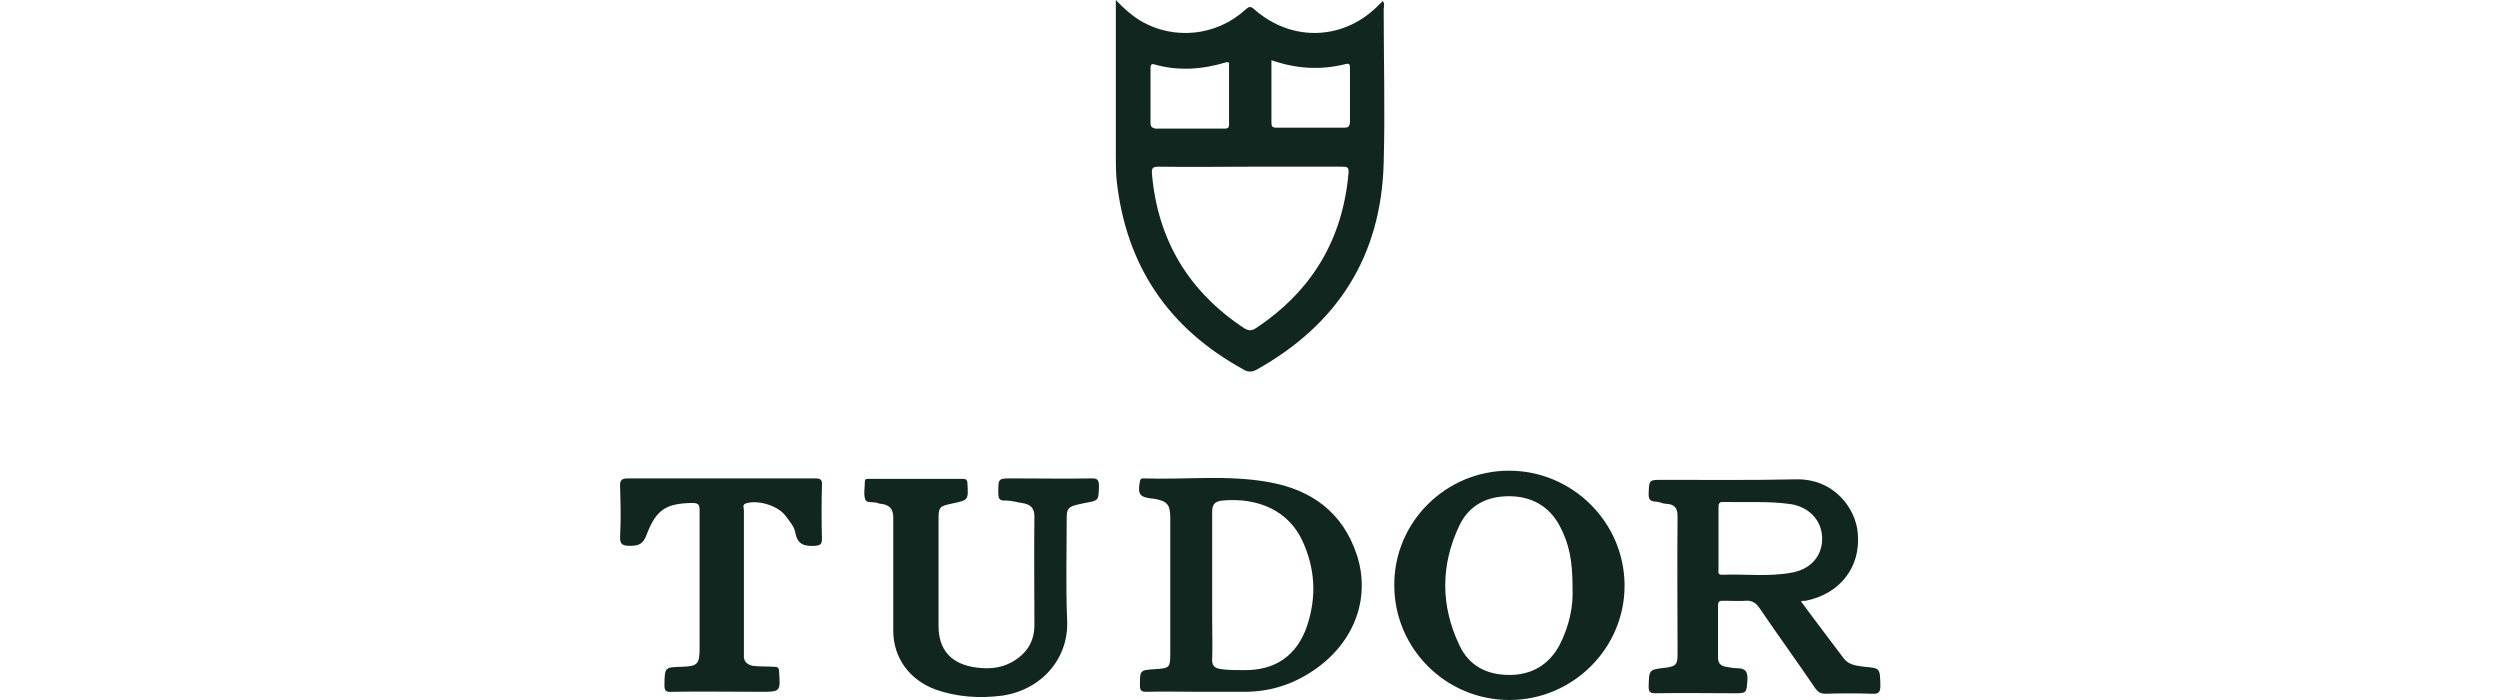
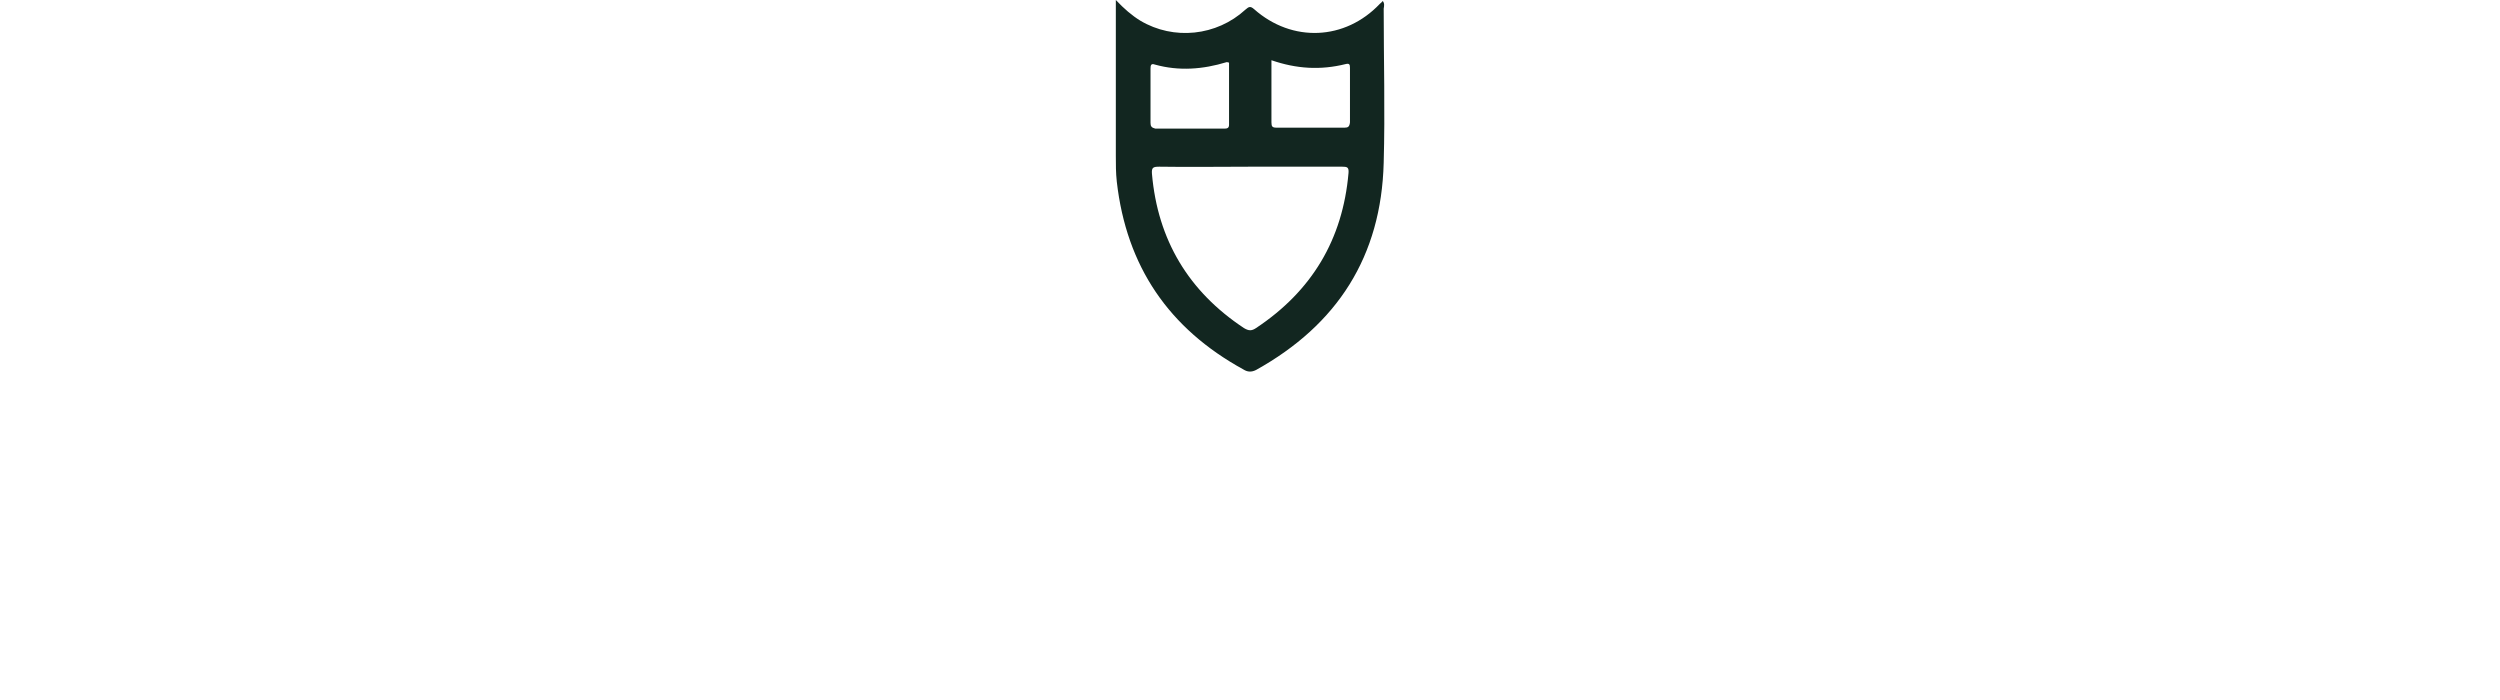
<svg xmlns="http://www.w3.org/2000/svg" width="2500" height="700" viewBox="0 0 2500 700" fill="none">
  <g clip-path="url(#clip0_2054_10)">
    <path d="M1382.73 0.964C1381.76 2.409 1380.8 2.891 1379.83 3.854C1345.15 40.468 1292.15 42.877 1254.09 9.153C1250.24 5.781 1248.8 6.745 1245.42 9.635C1216.52 36.132 1173.64 40.468 1140.4 20.716C1131.73 15.416 1124.02 8.672 1115.83 0V155.609C1115.83 164.281 1115.83 172.953 1116.79 181.624C1126.43 266.414 1168.82 328.562 1243.5 369.511C1247.35 371.92 1251.2 372.402 1256.02 369.993C1337.44 324.707 1381.28 256.297 1383.69 162.835C1385.13 111.287 1383.69 59.739 1383.69 8.672C1384.17 5.781 1384.65 3.372 1382.73 0.964ZM1150.52 122.849V68.41C1150.52 65.52 1151 63.111 1154.85 64.556C1178.94 71.301 1203.03 69.374 1226.63 62.147C1227.12 62.147 1227.6 62.147 1229.04 62.629V124.776C1229.04 128.149 1227.12 128.63 1224.23 128.63H1155.33C1151.48 127.667 1150.52 126.222 1150.52 122.849ZM1348.52 172.953C1342.74 239.436 1311.91 290.984 1256.02 328.08C1251.69 330.97 1248.8 330.97 1243.98 328.08C1188.58 291.466 1157.74 239.917 1151.96 173.916C1151.48 167.653 1152.92 166.69 1159.19 166.69C1189.54 167.171 1219.89 166.69 1250.24 166.69H1342.26C1347.07 166.69 1349 167.171 1348.52 172.953ZM1344.67 127.667H1276.74C1272.4 127.667 1271.44 126.703 1271.44 122.368V60.22C1296.49 68.892 1320.58 70.337 1345.63 64.074C1349.48 63.111 1349.97 64.556 1349.97 67.928V122.368C1349.48 126.703 1348.04 127.667 1344.67 127.667Z" fill="#122620" />
-     <path d="M1864.49 666.759C1857.26 665.795 1849.55 665.313 1844.25 659.05C1829.8 639.78 1815.35 620.991 1800.89 601.239C1803.3 600.757 1804.27 600.757 1805.71 600.757C1839.92 594.013 1861.12 567.034 1857.74 532.829C1855.82 509.223 1834.62 477.908 1794.63 479.353C1750.79 480.317 1706.95 479.835 1663.11 479.835C1648.66 479.835 1649.14 479.835 1648.66 493.806C1648.18 503.923 1655.88 500.551 1660.22 502.478C1662.63 503.441 1665.52 503.923 1667.93 503.923C1675.16 504.887 1677.56 508.741 1677.56 516.449C1677.08 562.216 1677.56 607.984 1677.56 654.233C1677.56 664.832 1675.64 666.277 1665.52 667.722C1648.66 669.649 1649.14 669.649 1648.66 686.511C1648.66 691.329 1649.62 693.256 1654.92 693.256C1680.94 692.774 1706.95 693.256 1733.45 693.256C1746.94 693.256 1746.46 693.256 1747.42 679.766C1747.9 671.095 1745.01 668.204 1736.82 668.204C1732.97 668.204 1729.59 667.24 1725.74 666.759C1720.44 665.795 1718.03 662.905 1718.03 657.605V605.575C1718.03 600.757 1719.96 600.757 1723.81 600.757C1731.04 600.757 1738.75 601.239 1745.97 600.757C1752.24 600.276 1756.09 603.166 1759.46 607.984C1777.77 634.962 1797.04 661.459 1815.35 688.438C1818.24 692.292 1820.65 693.737 1825.46 693.737C1840.88 693.256 1856.78 693.256 1872.2 693.737C1878.94 694.219 1880.39 691.81 1880.39 685.547C1879.9 668.204 1880.39 668.204 1864.49 666.759ZM1721.89 574.742C1717.55 574.742 1718.51 571.852 1718.51 569.443V553.545V537.647V522.712V507.777C1718.51 503.923 1719 501.514 1723.81 501.996C1745.49 502.478 1767.65 501.033 1789.33 503.923C1808.12 506.332 1821.13 519.34 1822.09 536.683C1823.06 554.508 1811.98 568.479 1793.19 572.333C1769.58 577.151 1745.49 573.779 1721.89 574.742ZM1508.95 470.682C1445.84 470.682 1393.81 522.23 1394.29 585.341C1394.29 648.452 1445.84 700 1509.43 700C1573.02 700 1625.05 647.97 1624.57 584.859C1624.09 521.748 1572.06 470.682 1508.95 470.682ZM1559.53 645.079C1548.93 664.832 1531.59 674.949 1509.43 674.949C1486.79 674.949 1468.96 665.795 1459.33 645.079C1440.54 605.575 1440.54 565.107 1459.33 525.602C1468.96 505.368 1486.79 496.215 1508.95 496.215C1531.11 496.215 1548.93 505.85 1559.53 525.602C1569.17 543.428 1572.54 560.771 1572.54 587.268C1573.5 606.538 1569.17 626.291 1559.53 645.079ZM1269.51 482.244C1227.6 474.536 1185.2 479.835 1143.29 478.39C1140.88 478.39 1140.4 479.353 1139.92 481.28C1137.51 494.288 1139.44 497.178 1152.44 498.624H1153.41C1167.38 501.033 1170.27 504.405 1170.27 518.376V652.788C1170.27 667.722 1169.79 668.204 1154.85 669.168C1139.92 670.131 1139.92 670.131 1139.92 685.547C1139.92 690.365 1141.36 691.81 1146.18 691.81C1164.01 691.329 1181.35 691.81 1199.17 691.81H1244.46C1268.07 691.81 1289.75 685.547 1309.5 673.022C1352.86 646.043 1371.65 599.794 1356.71 554.508C1342.74 512.595 1311.91 489.952 1269.51 482.244ZM1307.09 625.809C1296.97 655.678 1275.29 670.613 1243.5 670.131C1236.27 670.131 1228.56 670.131 1221.34 669.168C1214.11 668.204 1211.7 665.313 1212.18 658.569C1212.66 646.043 1212.18 633.999 1212.18 621.473V584.859V512.113C1212.18 504.405 1214.59 501.514 1222.3 500.551C1259.39 497.179 1288.78 511.631 1302.27 540.537C1315.28 568.479 1316.72 596.903 1307.09 625.809ZM1091.26 478.39C1064.76 478.872 1038.27 478.39 1012.25 478.39C998.28 478.39 998.28 478.39 998.28 492.361C998.28 497.66 998.761 501.033 1005.51 500.551C1011.77 500.551 1018.03 502.478 1024.29 503.441C1031.04 504.887 1034.41 508.741 1034.41 516.449C1033.93 552.581 1034.41 588.713 1034.41 624.845C1034.41 642.189 1026.22 654.233 1011.29 662.423C999.725 668.686 987.199 669.167 974.191 667.24C950.585 663.386 938.541 649.415 938.541 625.809V520.785C938.541 506.814 939.023 506.332 952.512 503.441C968.41 500.069 968.41 500.069 967.447 483.689C967.447 479.835 966.002 478.872 962.629 478.872H869.167C867.24 478.872 864.832 478.39 864.832 481.762C864.832 488.025 863.386 494.288 865.313 499.587C866.759 503.441 873.503 501.514 877.357 502.96C878.803 503.441 880.248 503.923 882.175 503.923C889.883 505.368 893.256 509.223 893.256 517.413V630.627C893.256 658.087 909.635 679.766 935.169 689.402C956.848 697.11 979.491 698.555 1002.13 695.664C1041.64 689.883 1068.62 658.569 1067.17 620.991C1065.73 586.786 1066.69 552.581 1066.69 518.376C1066.69 508.741 1068.14 506.814 1078.25 504.405C1080.66 503.923 1083.07 503.441 1085 502.96C1098.97 500.551 1098.49 500.551 1098.97 486.098C1098.97 478.872 1096.56 478.39 1091.26 478.39ZM815.21 478.39H628.768C622.024 478.39 619.615 479.353 620.097 487.062C620.578 503.441 621.06 519.821 620.097 536.201C619.615 544.391 622.505 545.836 630.214 545.836C638.885 545.836 643.221 543.909 646.593 534.756C656.229 509.223 666.346 503.441 692.361 502.96C698.624 502.96 699.587 504.887 699.587 510.668V648.452C699.587 663.868 697.66 666.277 682.244 666.759C664.419 667.24 664.9 667.24 664.419 684.584C664.419 690.365 665.382 692.292 671.645 691.81C701.033 691.329 730.902 691.81 760.289 691.81C780.523 691.81 780.523 691.81 779.078 671.576C779.078 667.722 777.633 666.759 773.779 666.759C766.552 666.277 759.326 666.759 752.581 665.795C746.318 664.35 743.428 660.978 743.909 654.715V624.845V510.186C743.909 507.777 741.982 504.887 745.836 503.441C757.399 499.587 777.151 505.368 784.859 515.004C789.195 520.785 794.494 526.566 795.458 533.311C797.867 545.355 805.575 546.318 815.21 545.836C820.028 545.355 821.955 544.391 821.955 539.092C821.473 521.267 821.473 503.441 821.955 485.134C822.437 479.353 820.028 478.39 815.21 478.39Z" fill="#122620" />
  </g>
  <defs>
    <clipPath id="clip0_2054_10">
      <rect width="2500" height="700" fill="white" />
    </clipPath>
  </defs>
</svg>